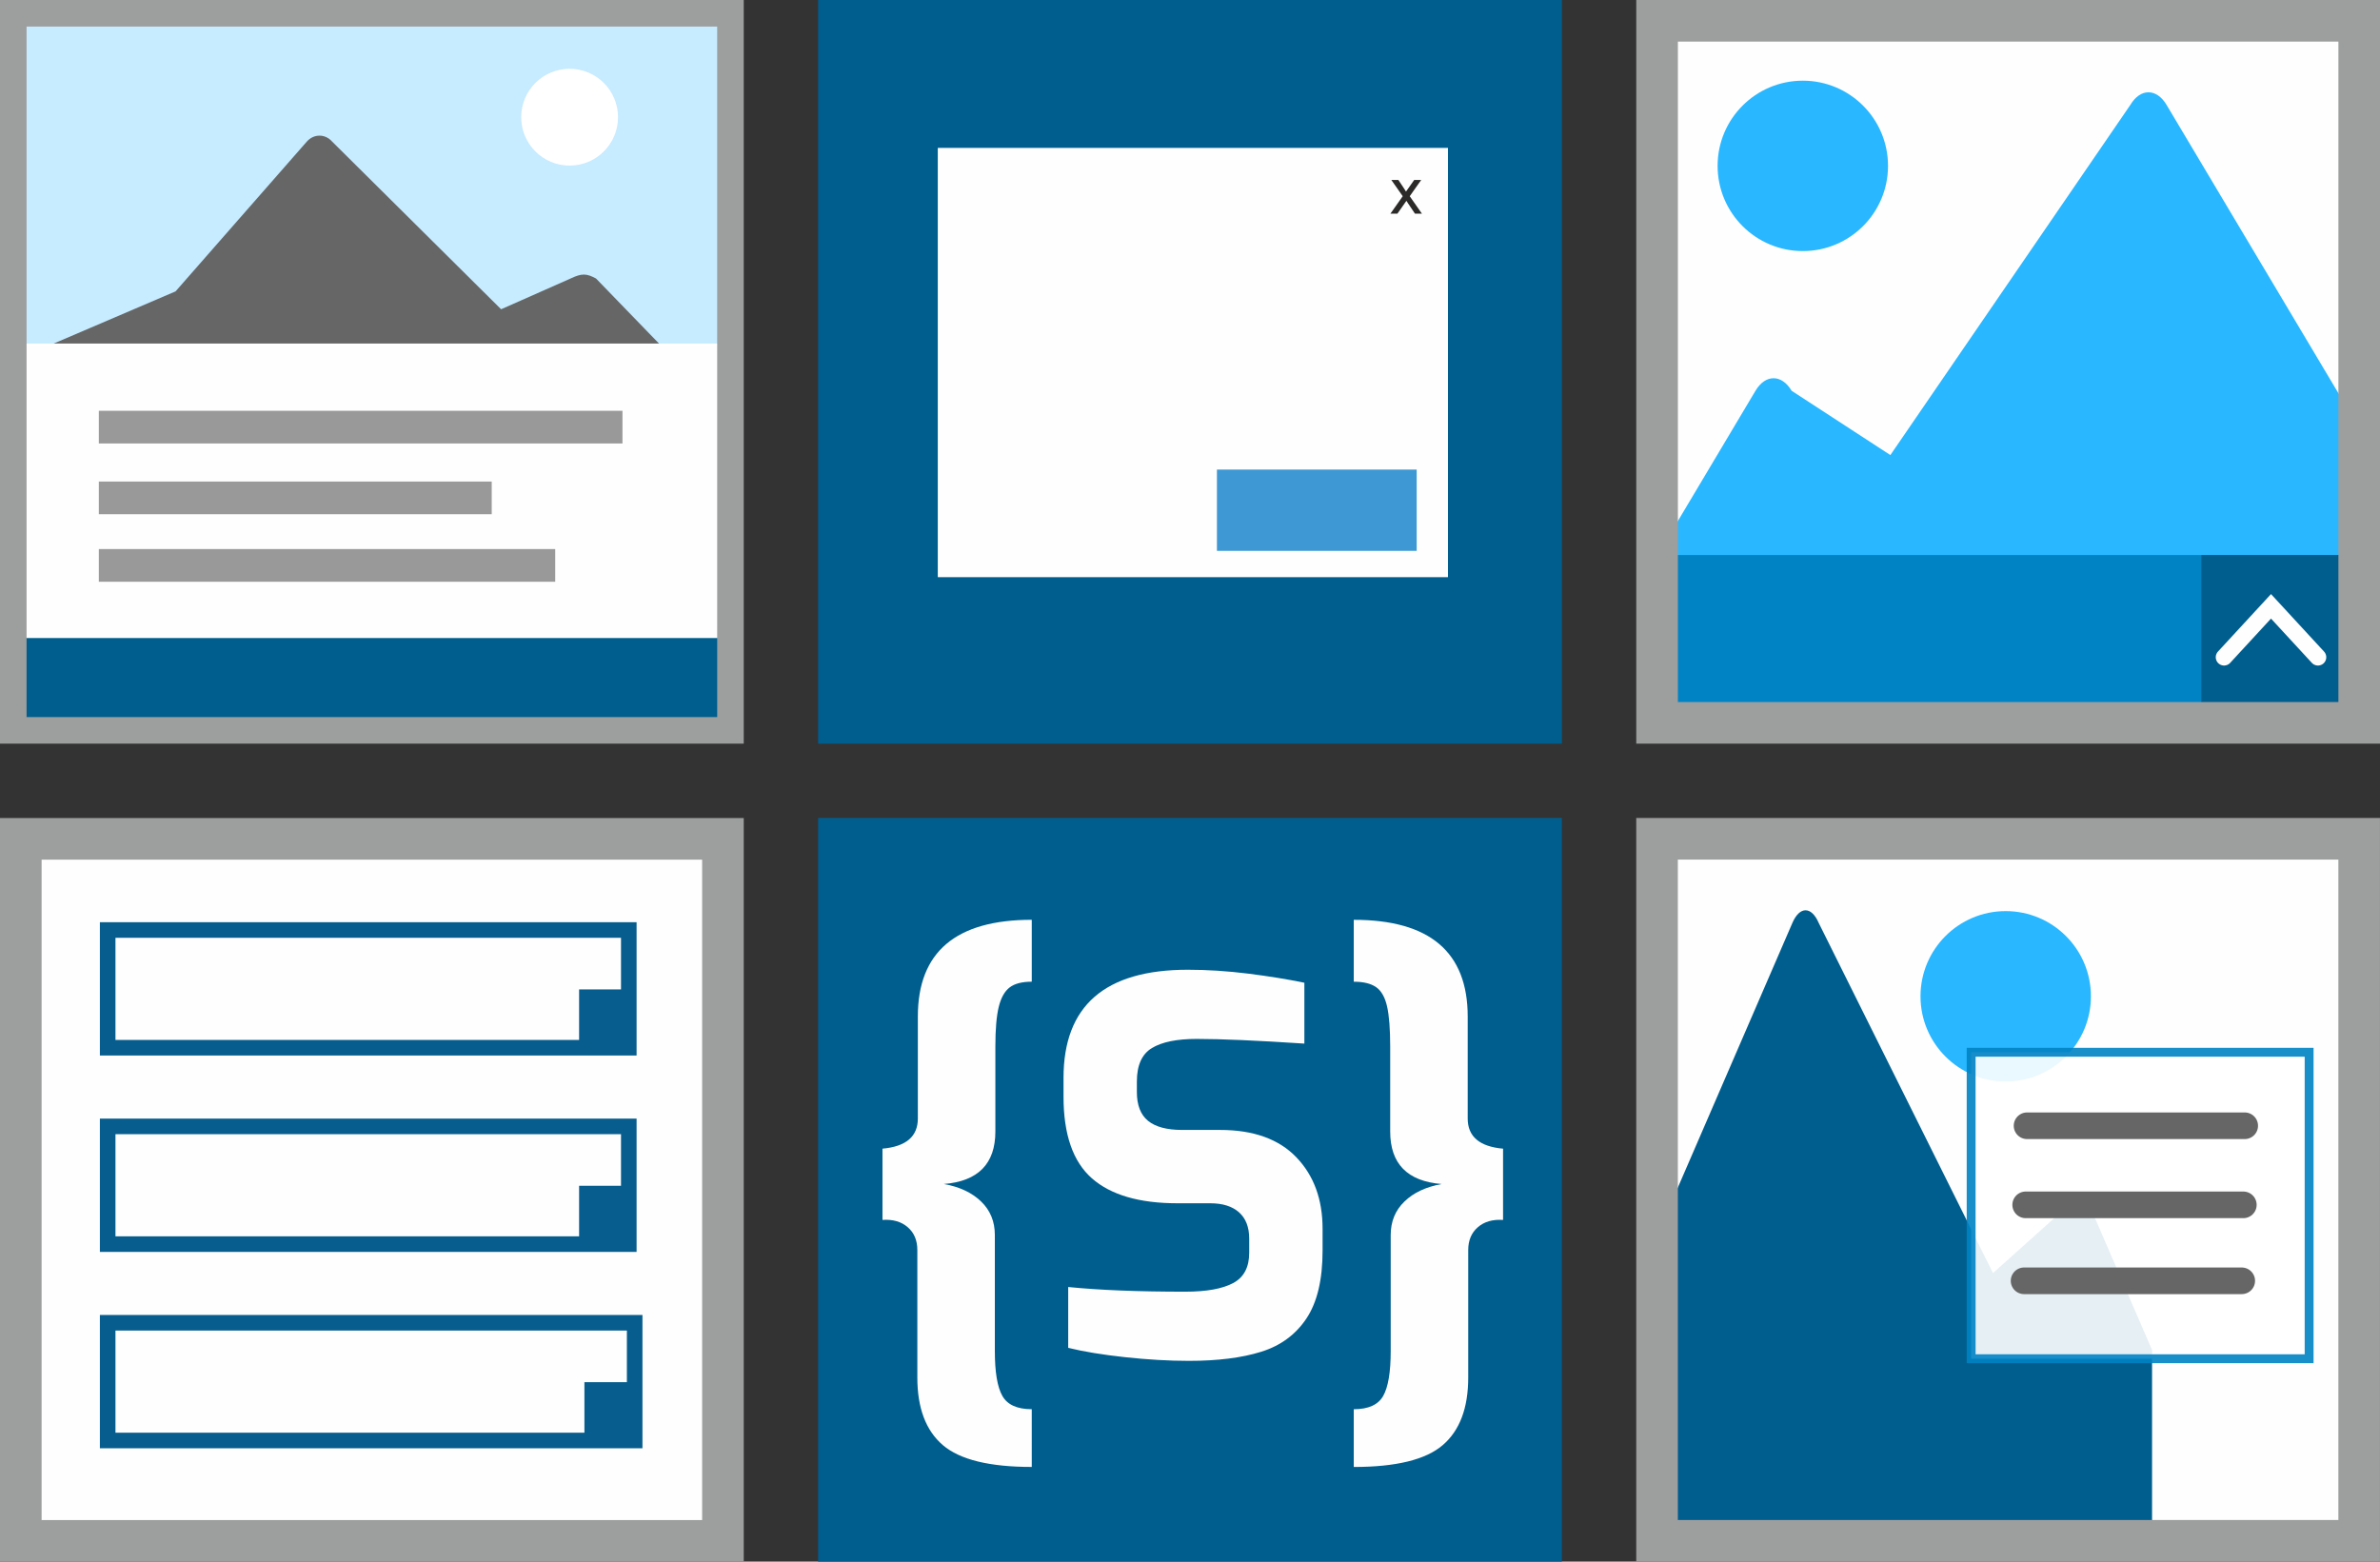
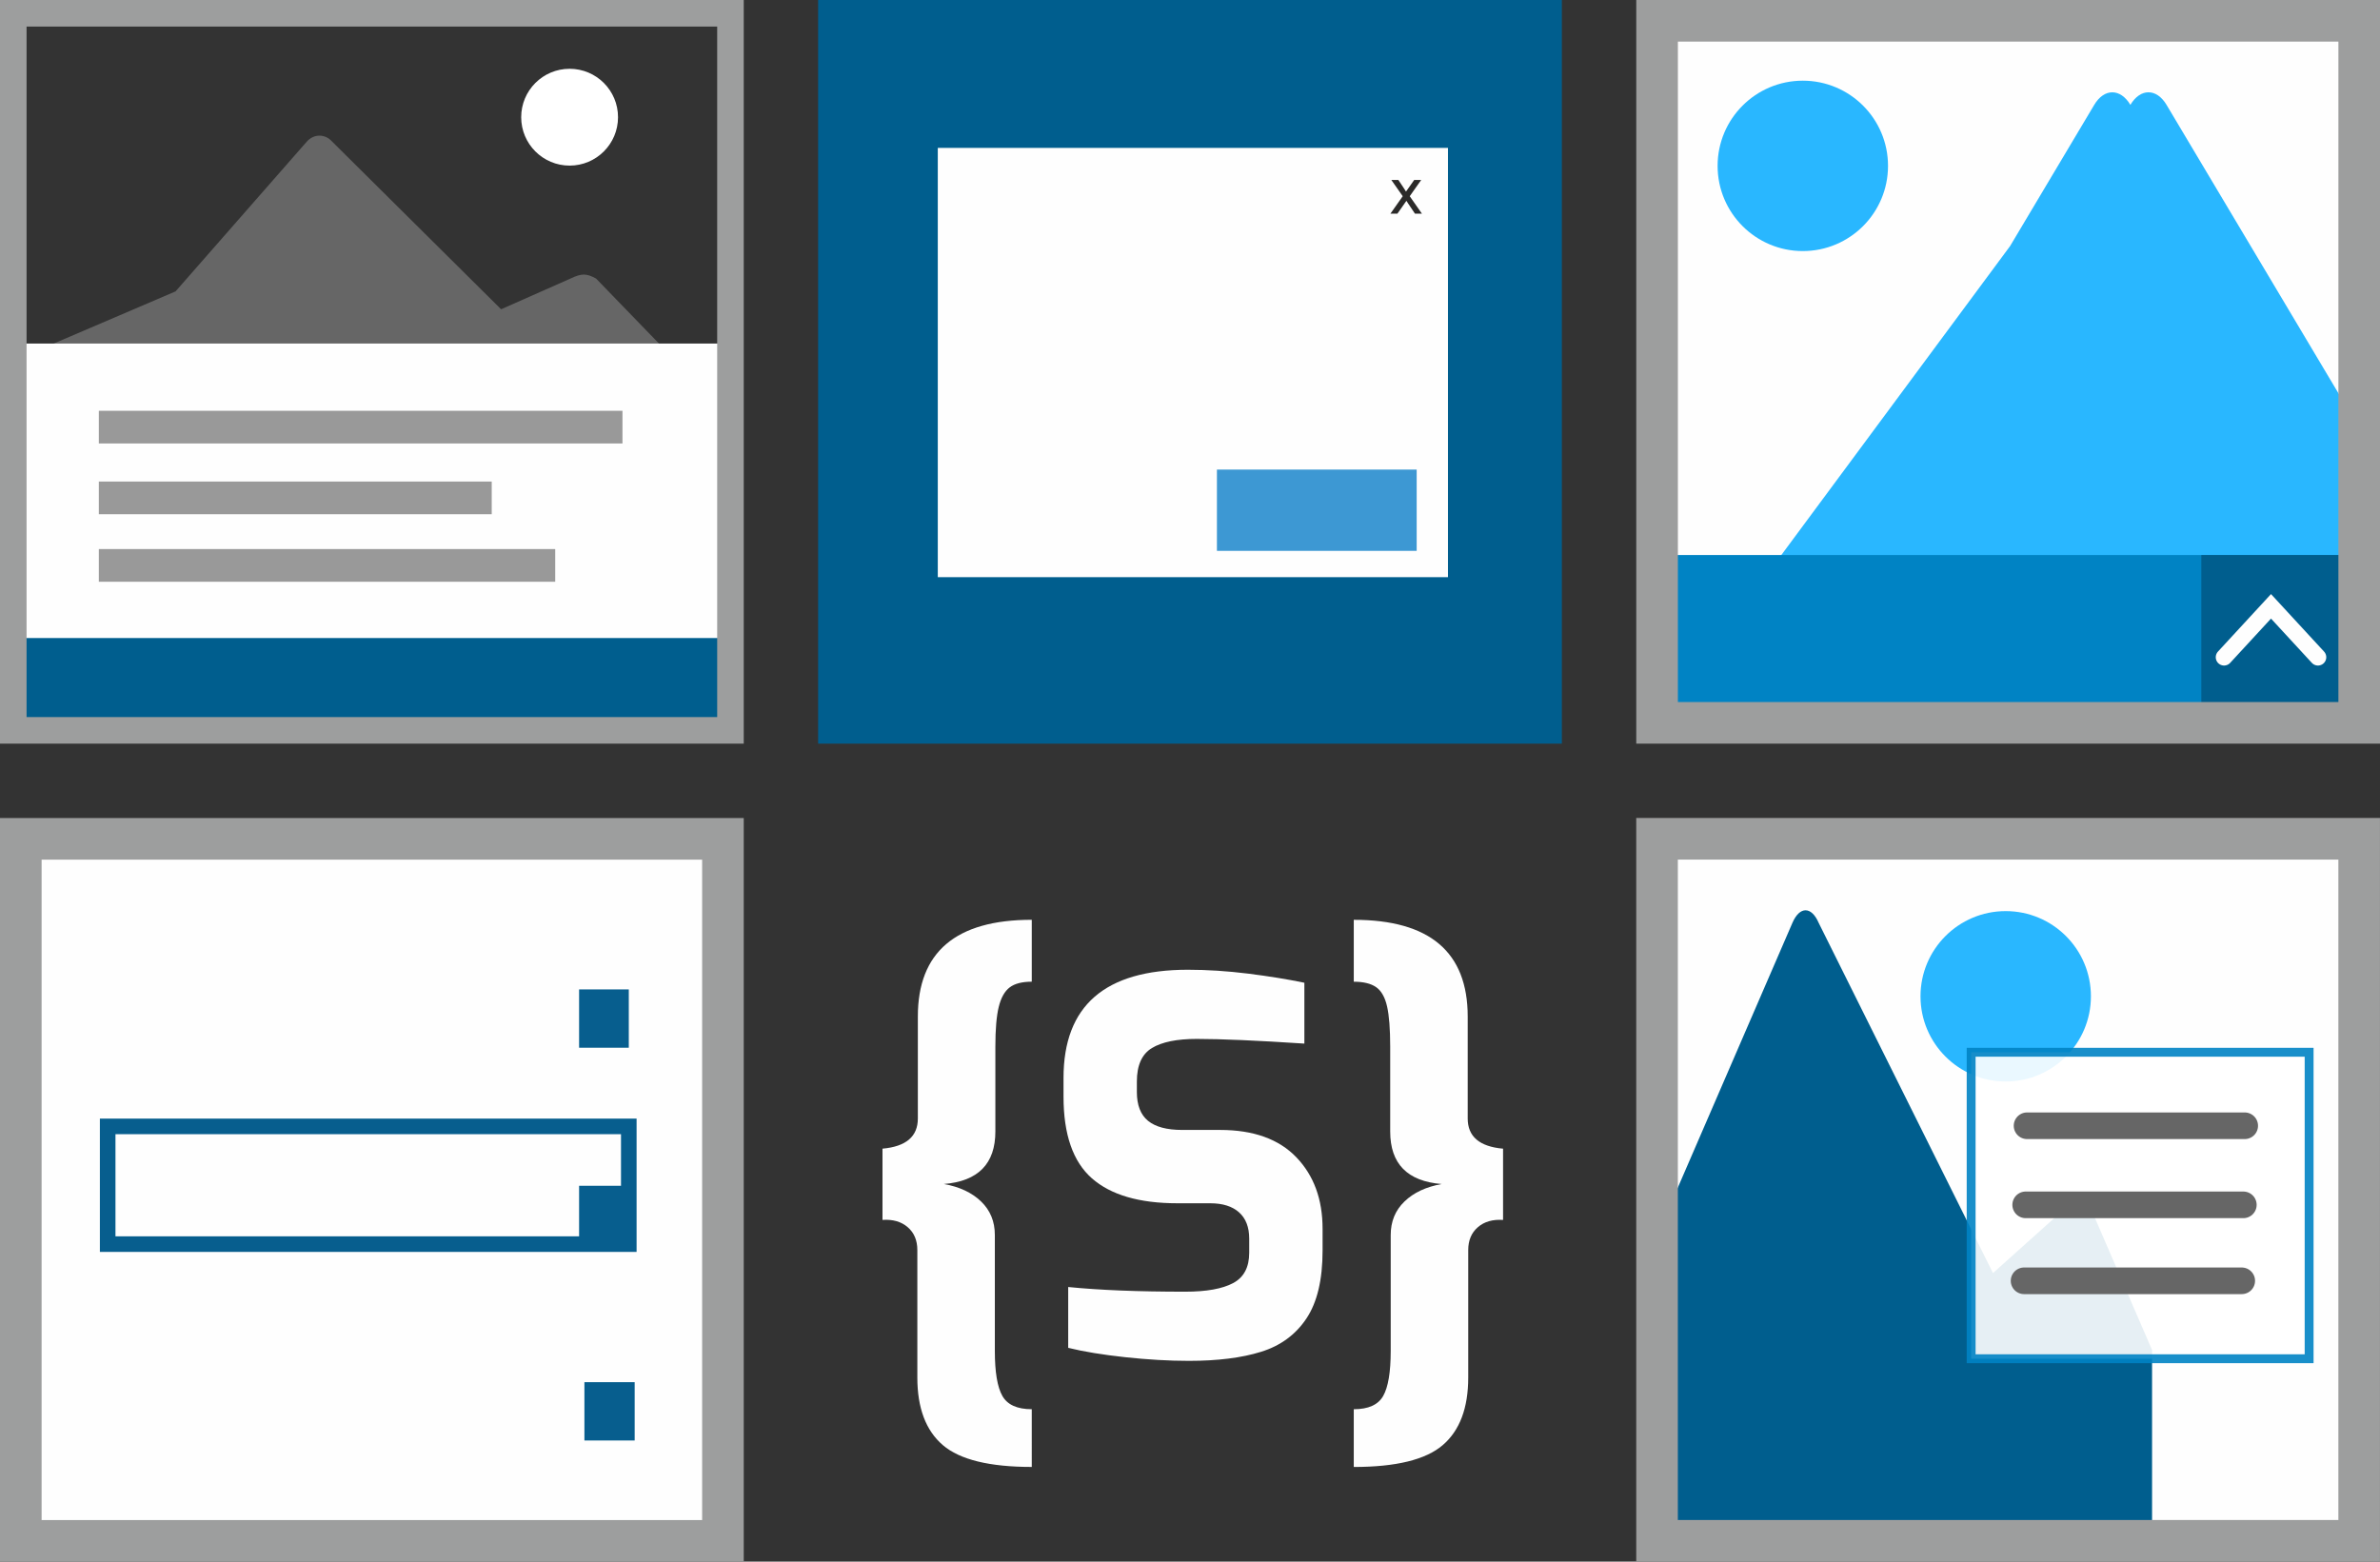
<svg xmlns="http://www.w3.org/2000/svg" version="1.1" viewBox="0 0 640 420">
  <rect x="0" y="0" width="640" height="420" fill="#333333" stroke="none" />
  <g transform="scale(.4)">
    <rect x="8.93" y="314.25" width="482.14" height="175.33" fill="#005e8e" />
-     <rect x="8.93" y="13.54" width="477.92" height="248.57" fill="#c7ebff" />
    <path d="m31.83 232.82 86.2-36.91 88.19-100.66c4.72-5.39 12.39-5.39 17.11 0l113.55 112.69 46.71-20.68c7.49-3.56 10.61-3.49 17.1 0l44.1 45.56z" fill="#666" />
    <circle cx="382.93" cy="78.8" r="32.55" fill="#fff" />
    <line x1="8.93" x2="491.07" y1="232.82" y2="232.82" fill="none" stroke="#fff" stroke-miterlimit="22.926" stroke-width="3.66" />
    <rect x="4.71" y="232.82" width="489.05" height="196.17" fill="#fefefe" />
    <g fill="none" stroke-miterlimit="22.926">
      <rect x="8.93" y="8.93" width="482.14" height="482.14" stroke="#9d9e9e" stroke-width="17.86" />
      <g stroke="#999" stroke-width="21.97">
        <line x1="66.45" x2="418.47" y1="287.19" y2="287.19" />
        <line x1="66.45" x2="330.58" y1="334.76" y2="334.76" />
        <line x1="66.45" x2="373.25" y1="380.16" y2="380.16" />
      </g>
    </g>
  </g>
  <g clip-rule="evenodd" shape-rendering="geometricPrecision">
    <rect class="fil0 str0" x="225.59" y="5.594" width="188.81" height="188.81" fill="#005e8e" fill-rule="evenodd" image-rendering="optimizeQuality" stroke="#005e8e" stroke-miterlimit="22.926" stroke-width="11.188" />
    <rect class="fil1" x="252.18" y="39.777" width="137.19" height="115.45" fill="#fefefe" fill-rule="evenodd" image-rendering="optimizeQuality" stroke-width=".327" />
    <path class="fil2" d="m373.89 57.471 3.315-4.699-3.066-4.375h1.888l1.433 2.143c0.268 0.403 0.478 0.73 0.625 0.985 0.259-0.363 0.491-0.694 0.697-0.988l1.509-2.14h1.882l-3.086 4.375 3.285 4.699h-1.872l-1.875-2.795-0.429-0.674-2.425 3.469z" fill="#2b2a29" image-rendering="optimizeQuality" stroke-width=".327" />
    <g fill-rule="evenodd">
      <rect class="fil3 str1" x="327.87" y="126.92" width="52.456" height="20.603" fill="#3d98d3" image-rendering="optimizeQuality" stroke="#3d98d3" stroke-miterlimit="22.926" stroke-width="1.26" />
      <rect class="fil0 str0" x="445.6" y="5.595" width="188.81" height="188.81" fill="#fefefe" image-rendering="optimizeQuality" stroke="#fefefe" stroke-miterlimit="22.926" stroke-width="1.056" />
-       <path class="fil1" d="m449.43 189.23h183.3v-76.904l-50.13-84.125c-2.685-4.506-7.038-4.506-9.723 0l-64.541 94.188-26.55-17.289c-2.685-4.501-7.038-4.501-9.723 0l-22.631 37.987z" fill="#29b7ff" image-rendering="optimizeQuality" stroke-width=".447" />
+       <path class="fil1" d="m449.43 189.23h183.3v-76.904l-50.13-84.125c-2.685-4.506-7.038-4.506-9.723 0c-2.685-4.501-7.038-4.501-9.723 0l-22.631 37.987z" fill="#29b7ff" image-rendering="optimizeQuality" stroke-width=".447" />
      <path class="fil1" d="m484.79 21.698c-12.653 0-22.913 10.26-22.913 22.913 0 12.653 10.26 22.913 22.913 22.913s22.913-10.26 22.913-22.913c0-12.653-10.26-22.913-22.913-22.913z" fill="#29b7ff" image-rendering="optimizeQuality" stroke-width=".447" />
      <rect class="fil2 str1" x="450.96" y="149.8" width="181.77" height="39.427" fill="#0083c4" image-rendering="optimizeQuality" stroke="#0083c4" stroke-miterlimit="22.926" stroke-width="1.056" />
      <rect class="fil3 str2" x="592.48" y="149.8" width="36.362" height="39.427" fill="#005e8e" image-rendering="optimizeQuality" stroke="#005e8e" stroke-miterlimit="22.926" stroke-width="1.056" />
    </g>
    <g stroke-miterlimit="22.926">
      <polyline class="fil4 str3" transform="matrix(.447 0 0 .447 440 .002)" points="353.62 395.43 381.86 364.81 410.1 395.43" fill="none" image-rendering="optimizeQuality" stroke="#fefefe" stroke-linecap="round" stroke-width="10" />
      <rect class="fil4 str4" x="445.6" y="5.595" width="188.81" height="188.81" fill="none" image-rendering="optimizeQuality" stroke="#9d9e9e" stroke-width="11.19" />
      <rect class="fil0 str0" x="5.595" y="225.6" width="188.81" height="188.81" fill="#fefefe" fill-rule="evenodd" image-rendering="optimizeQuality" stroke="#2b2a29" stroke-width="1.056" />
      <rect class="fil1 str1" x="5.595" y="225.6" width="188.81" height="188.81" fill="none" image-rendering="optimizeQuality" stroke="#9d9e9e" stroke-width="11.19" />
    </g>
    <g transform="matrix(.447 0 0 .447 .002 220)" fill-rule="evenodd" image-rendering="optimizeQuality">
-       <rect class="fil1 str2" x="64.77" y="67.39" width="313.5" height="70.83" fill="none" stroke="#075e8e" stroke-miterlimit="22.926" stroke-width="9.38" />
      <rect class="fil2" x="348.37" y="103.13" width="29.9" height="35.09" fill="#075e8e" />
      <rect class="fil1 str2" x="64.77" y="185.55" width="313.5" height="70.83" fill="none" stroke="#075e8e" stroke-miterlimit="22.926" stroke-width="9.38" />
      <rect class="fil2" x="348.37" y="221.28" width="29.9" height="35.09" fill="#075e8e" />
-       <rect class="fil1 str2" x="64.77" y="303.7" width="317.03" height="70.83" fill="none" stroke="#075e8e" stroke-miterlimit="22.926" stroke-width="9.38" />
      <rect class="fil2" x="351.57" y="339.44" width="30.23" height="35.09" fill="#075e8e" />
    </g>
-     <rect class="fil0 str0" x="225.59" y="225.59" width="188.81" height="188.81" fill="#005e8e" fill-rule="evenodd" image-rendering="optimizeQuality" stroke="#005e8e" stroke-miterlimit="22.926" stroke-width="11.188" />
    <g fill="#fefefe">
      <g stroke-width=".327">
        <path class="fil1" d="m277.45 394.53c-11.375 0-19.349-1.957-23.918-5.874-4.568-3.917-6.852-9.981-6.852-18.184v-34.271c0-2.611-0.864-4.663-2.588-6.152-1.728-1.496-3.989-2.147-6.784-1.96v-19.163c6.339-0.56 9.509-3.266 9.509-8.115v-27.416c0-17.344 10.213-26.019 30.633-26.019v16.646c-2.608 0-4.591 0.514-5.943 1.538-1.351 1.028-2.33 2.775-2.939 5.246-0.605 2.474-0.906 6.041-0.906 10.701v22.802c0 8.672-4.617 13.384-13.849 14.127 4.195 0.749 7.53 2.31 10 4.689 2.471 2.376 3.708 5.383 3.708 9.022v31.192c0 5.687 0.674 9.722 2.029 12.098 1.351 2.379 3.986 3.567 7.899 3.567z" image-rendering="optimizeQuality" />
        <path class="fil1" d="m319.7 366c-5.318 0-11.005-0.327-17.065-0.978-6.064-0.654-11.191-1.492-15.387-2.52v-16.365c8.299 0.838 18.79 1.26 31.474 1.26 5.687 0 9.977-0.769 12.867-2.31 2.893-1.538 4.336-4.264 4.336-8.181v-3.776c0-3.076-0.91-5.432-2.726-7.065-1.819-1.633-4.408-2.448-7.765-2.448h-8.812c-10.256 0-17.926-2.238-23.008-6.715-5.082-4.473-7.625-11.797-7.625-21.961v-5.036c0-19.395 11.142-29.095 33.43-29.095 5.223 0 10.632 0.35 16.228 1.047 5.596 0.704 10.629 1.518 15.108 2.451v16.365c-12.779-0.841-22.429-1.26-28.957-1.26-5.314 0-9.326 0.818-12.029 2.448-2.706 1.633-4.058 4.64-4.058 9.025v2.795c0 3.544 1.005 6.132 3.007 7.765 2.006 1.63 5.059 2.448 9.163 2.448h10.21c8.953 0 15.786 2.448 20.495 7.343 4.709 4.895 7.065 11.306 7.065 19.235v5.874c0 7.834-1.446 13.917-4.339 18.253-2.889 4.336-6.947 7.324-12.17 8.953-5.223 1.633-11.702 2.448-19.441 2.448z" image-rendering="optimizeQuality" />
        <path class="fil1" d="m364.04 379.01c3.917 0 6.551-1.188 7.906-3.567 1.351-2.376 2.026-6.41 2.026-12.098v-31.192c0-3.639 1.237-6.646 3.708-9.022 2.471-2.379 5.805-3.94 10-4.689-9.231-0.743-13.845-5.455-13.845-14.127v-22.802c0-4.755-0.281-8.367-0.841-10.841-0.56-2.467-1.538-4.195-2.935-5.174-1.401-0.978-3.406-1.469-6.018-1.469v-16.646c20.423 0 30.636 8.675 30.636 26.019v27.416c0 4.85 3.168 7.556 9.509 8.115v19.163c-2.798-0.187-5.059 0.465-6.784 1.96-1.724 1.489-2.585 3.541-2.585 6.152v34.271c0 8.204-2.287 14.267-6.856 18.184-4.572 3.917-12.543 5.874-23.921 5.874z" image-rendering="optimizeQuality" />
      </g>
      <rect class="fil0 str0" x="445.59" y="225.59" width="188.81" height="188.81" fill-rule="evenodd" image-rendering="optimizeQuality" stroke="#fefefe" stroke-miterlimit="22.926" stroke-width="1.056" />
    </g>
    <g fill-rule="evenodd">
      <path class="fil1" d="m578.71 409.23h-133.12v-76.903l36.405-84.127c1.948-4.508 5.112-4.508 7.06 0l46.874 94.188 19.281-17.289c1.948-4.5 5.112-4.5 7.06 0l16.437 37.986z" fill="#005e8e" image-rendering="optimizeQuality" stroke-width=".4" />
      <path class="fil2" d="m539.35 245.04c12.652 0 22.913 10.256 22.913 22.913 0 12.652-10.26 22.913-22.913 22.913-12.653 0-22.913-10.26-22.913-22.913 0-12.657 10.26-22.913 22.913-22.913z" fill="#29b7ff" image-rendering="optimizeQuality" stroke-width=".4" />
      <polygon class="fil3 str1" transform="matrix(.4 0 0 .4 440 220)" points="225.14 157.5 225.14 363.57 452.35 363.57 452.35 157.5" fill="#fff" fill-opacity=".902" image-rendering="optimizeQuality" stroke="#0083c4" stroke-miterlimit="22.926" stroke-opacity=".902" stroke-width="5.97" />
    </g>
    <g fill="none" stroke-miterlimit="22.926">
      <rect class="fil4 str2" x="445.59" y="225.59" width="188.81" height="188.81" image-rendering="optimizeQuality" stroke="#9d9e9e" stroke-width="11.188" />
      <g stroke="#666" stroke-linecap="round" stroke-width="7.16">
        <line class="fil4 str3" x1="545.09" x2="603.62" y1="302.77" y2="302.77" image-rendering="optimizeQuality" />
        <line class="fil4 str3" x1="544.72" x2="603.25" y1="324.04" y2="324.04" image-rendering="optimizeQuality" />
        <line class="fil4 str3" x1="544.29" x2="602.82" y1="344.47" y2="344.47" image-rendering="optimizeQuality" />
      </g>
    </g>
  </g>
</svg>